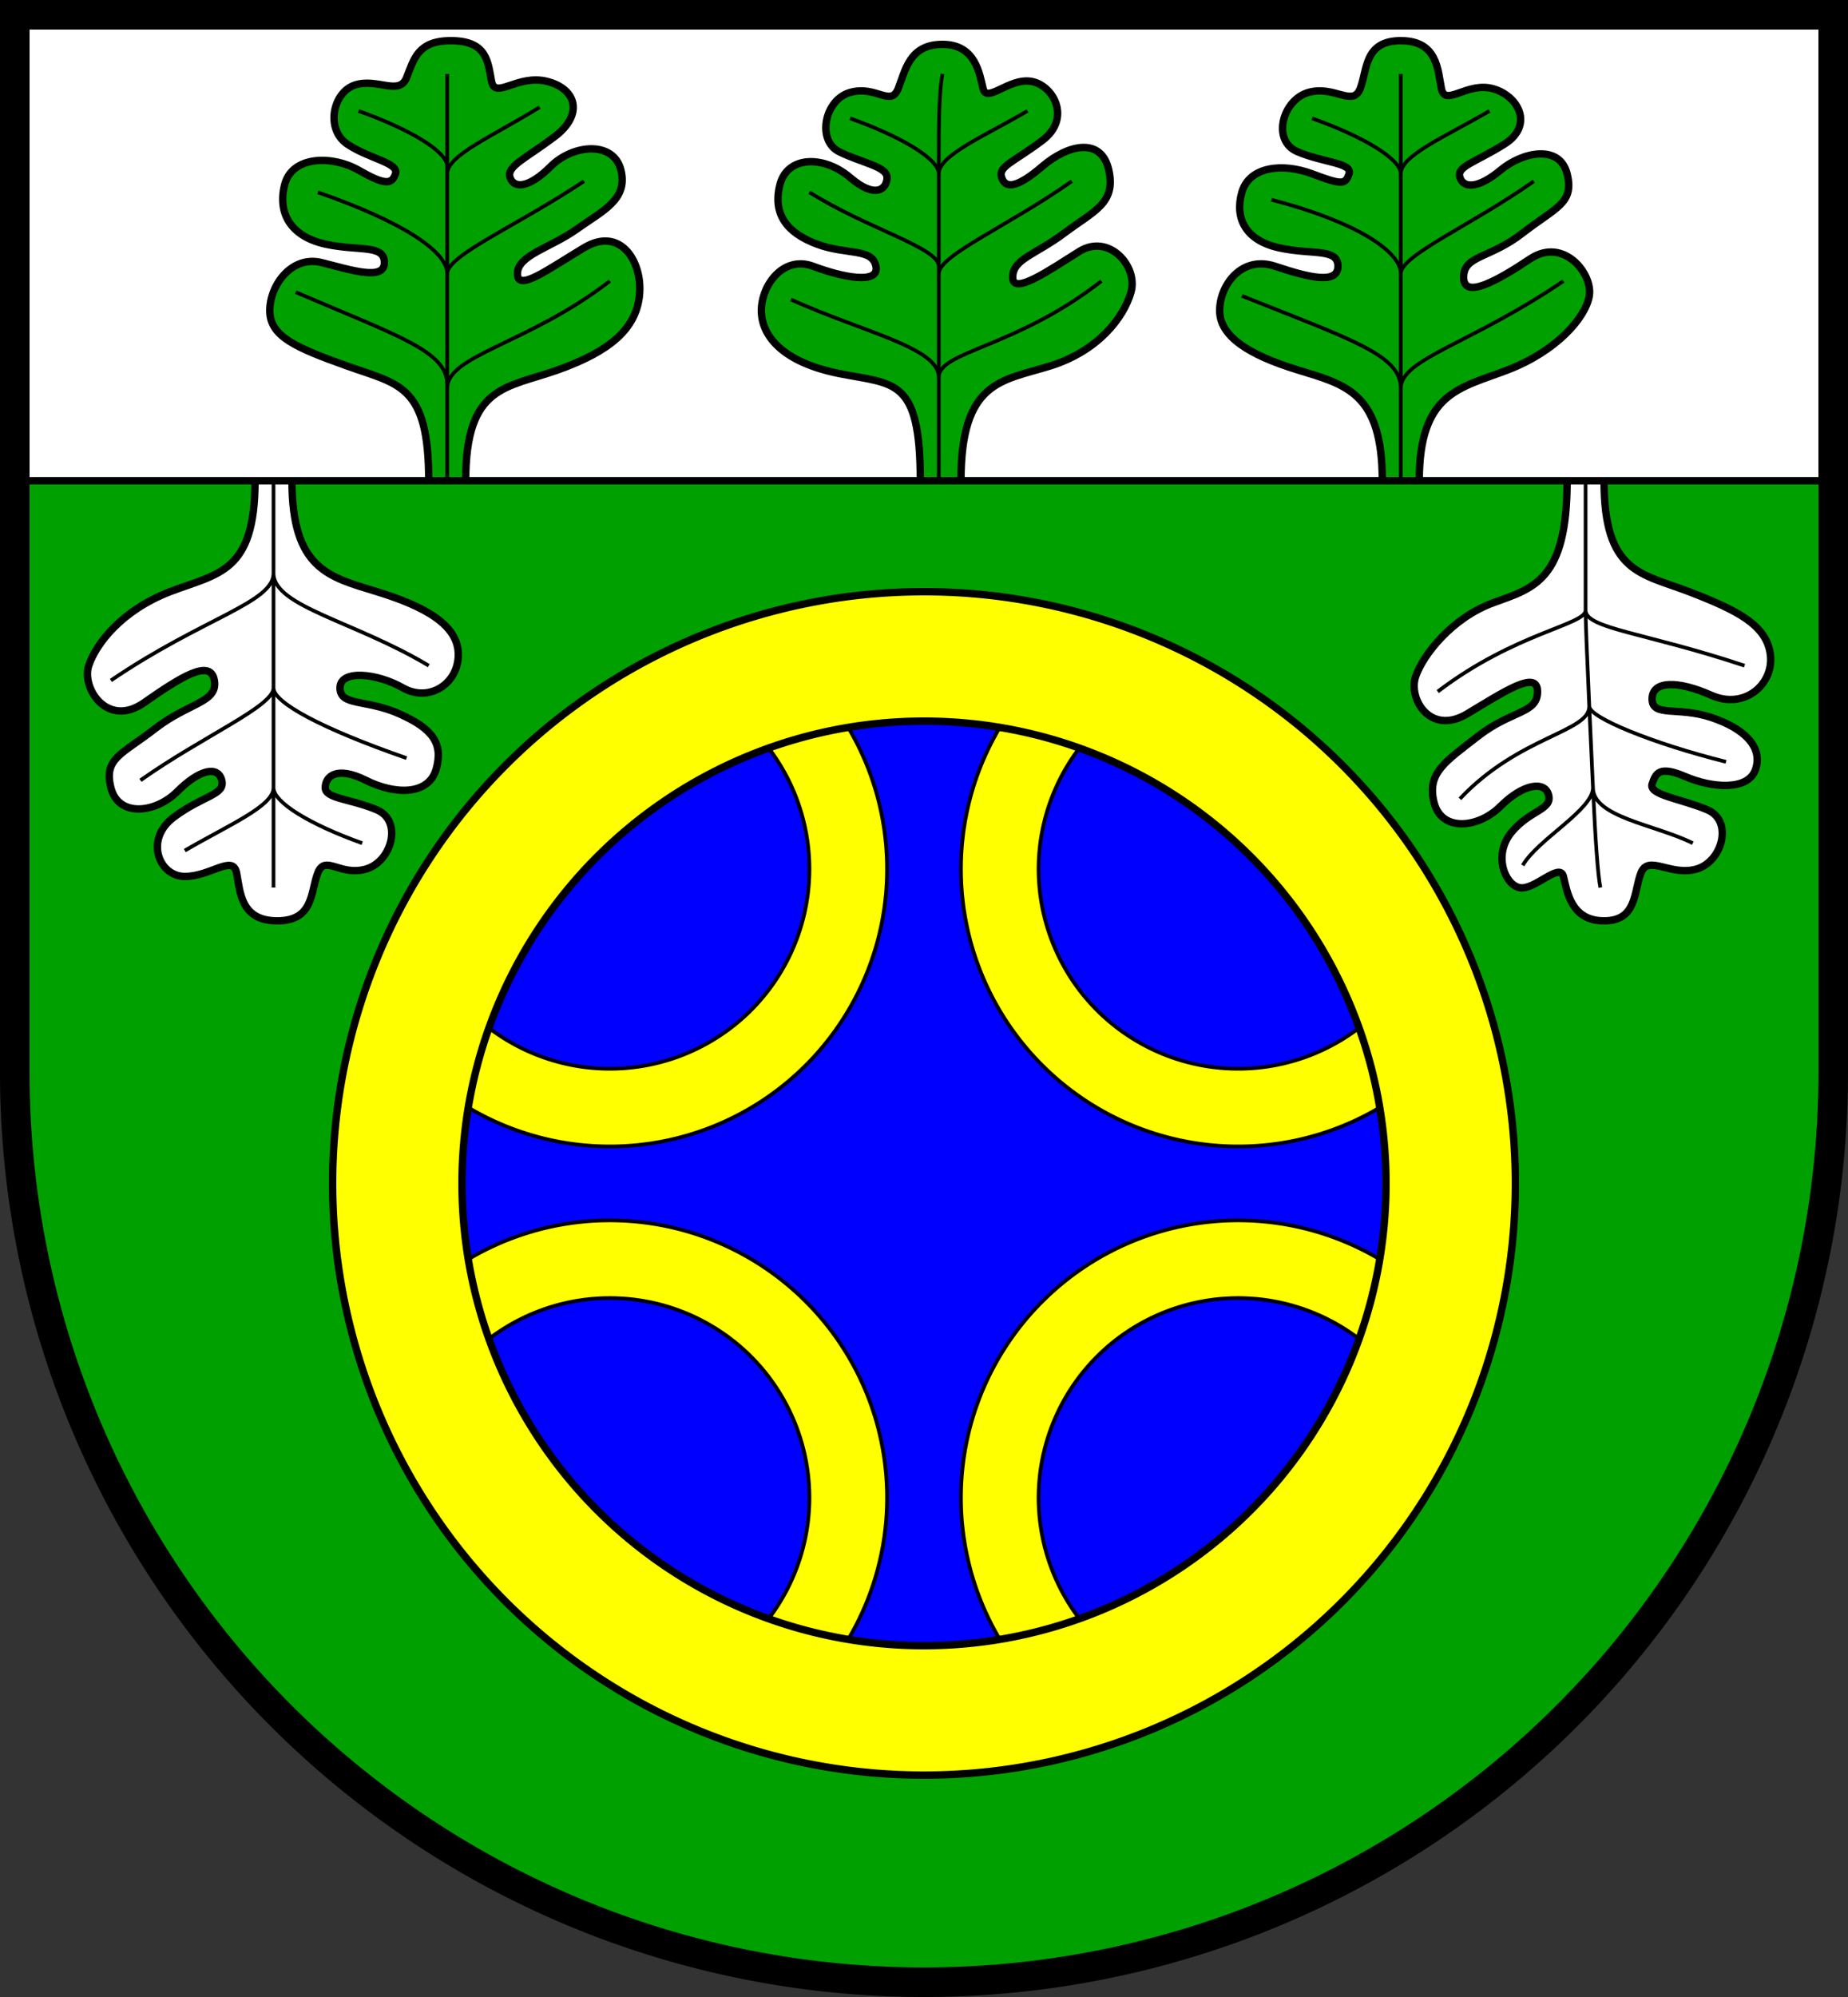
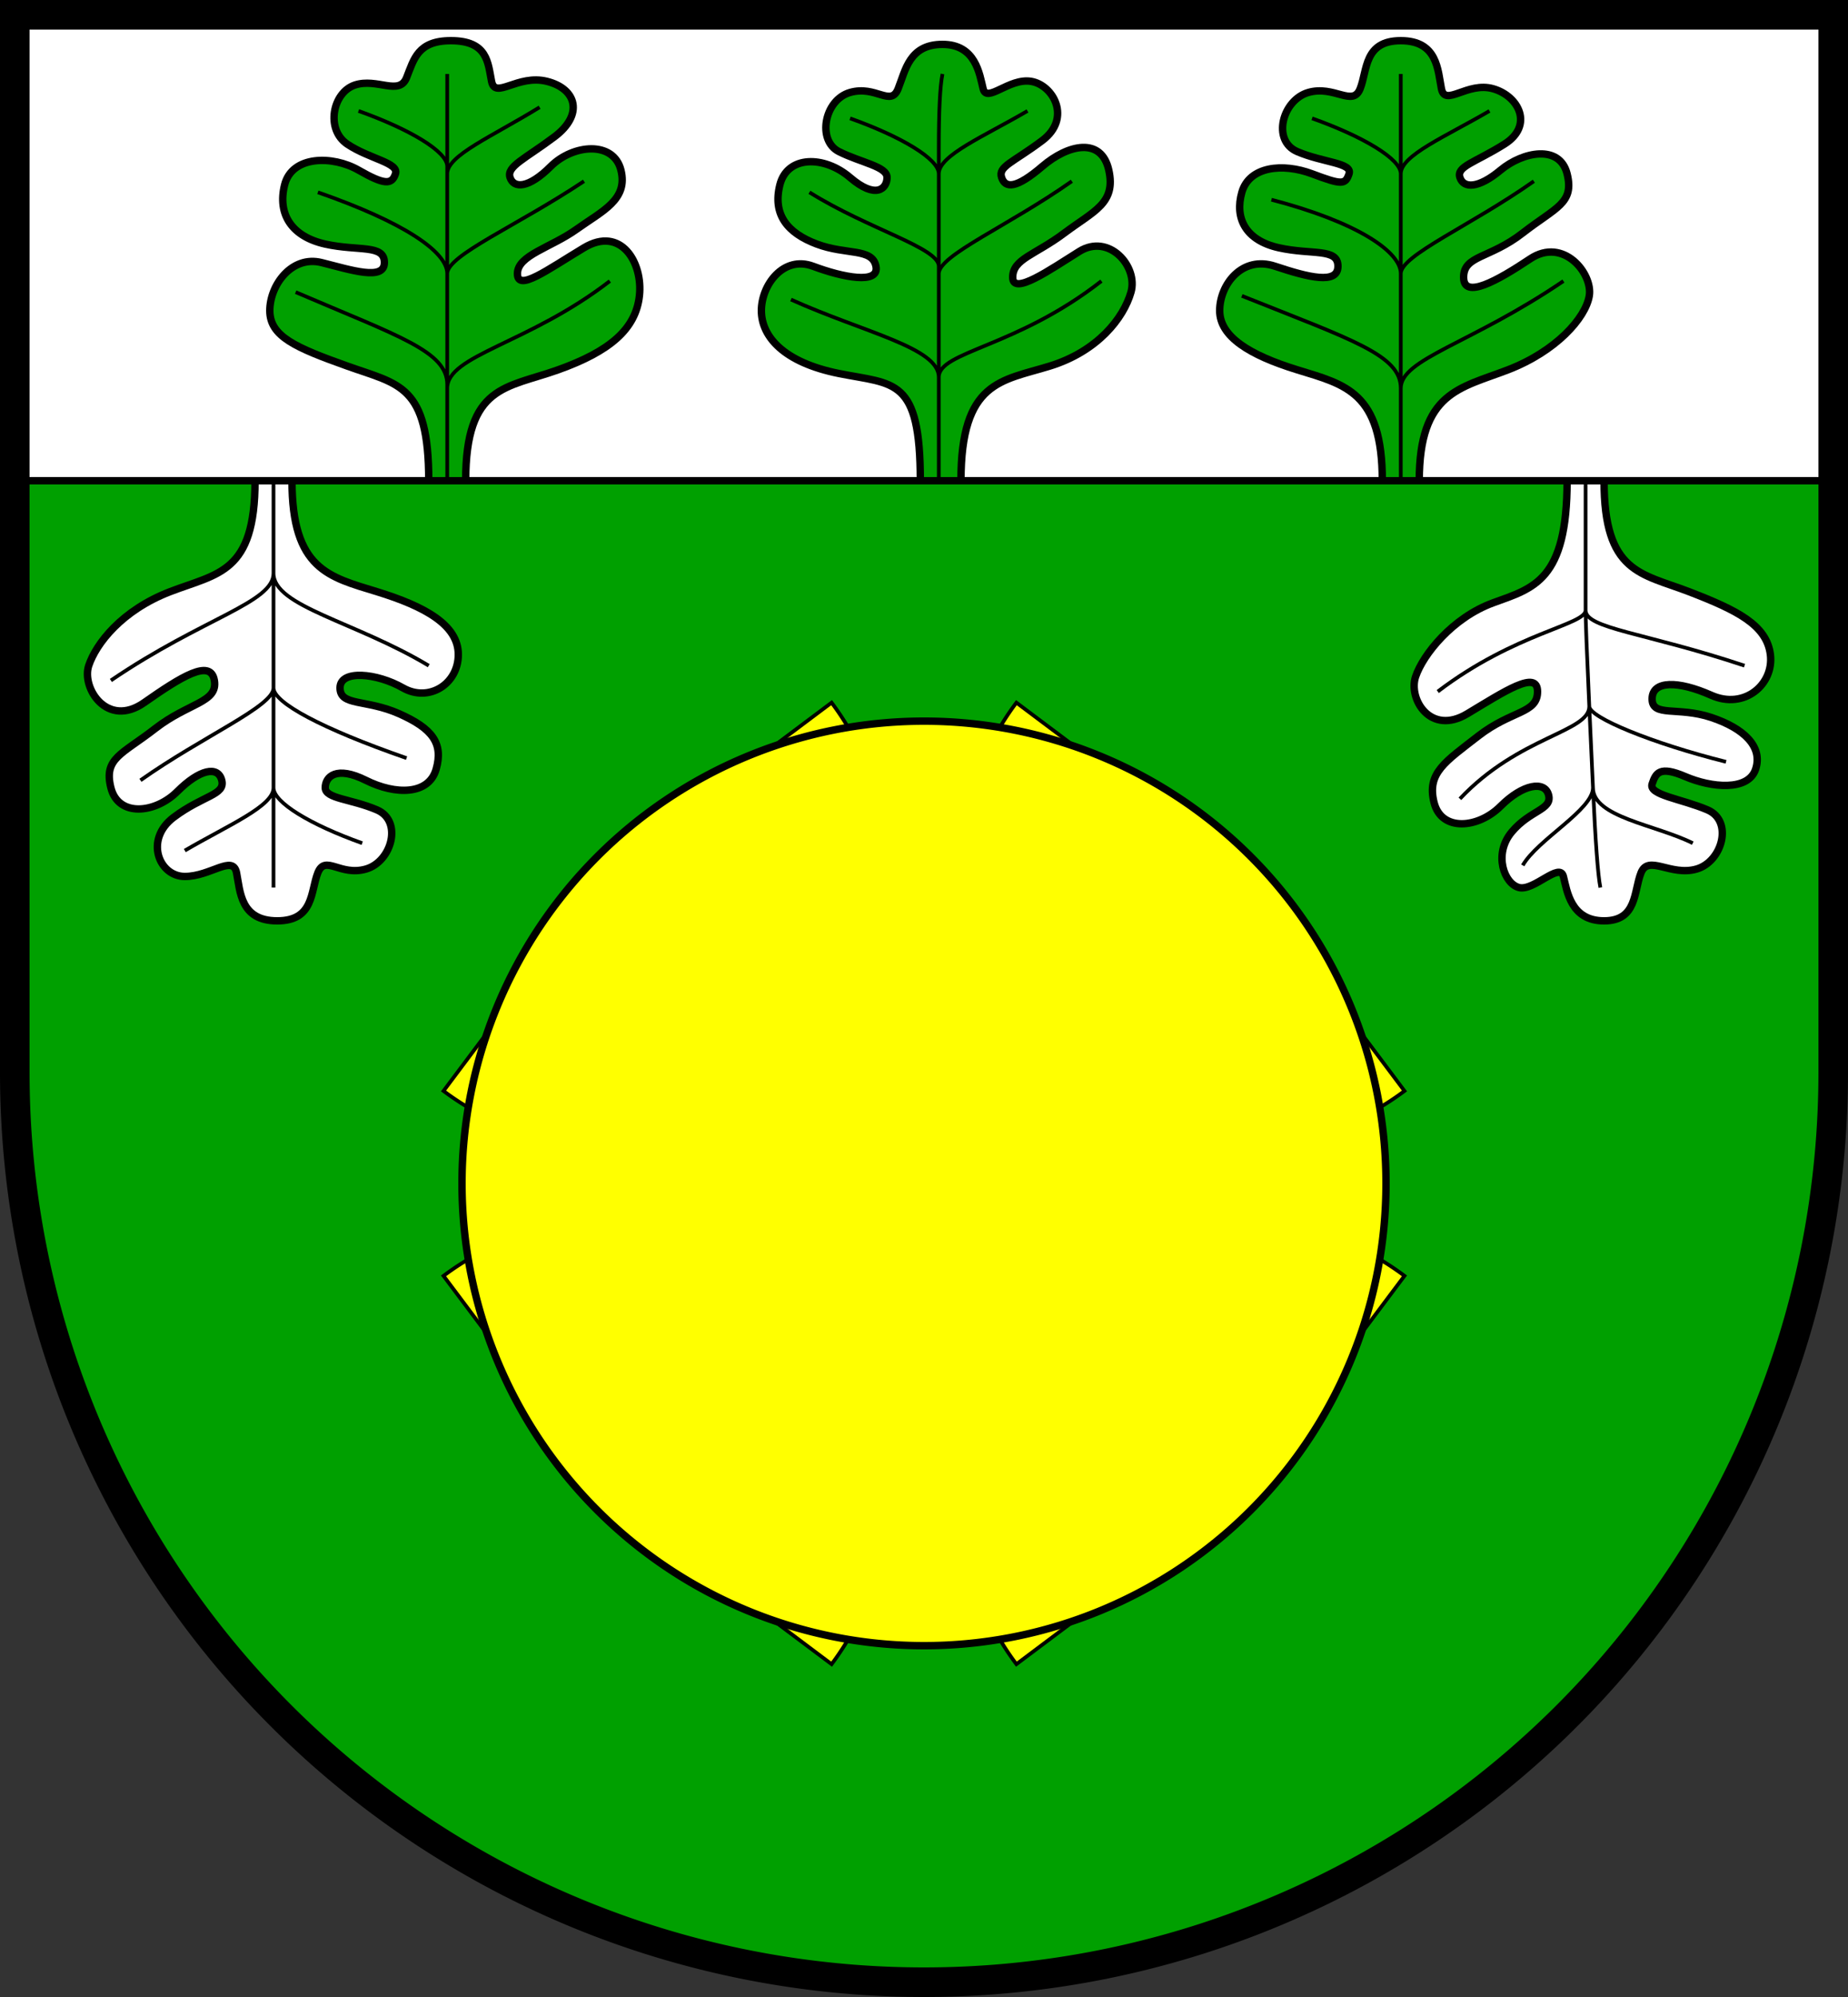
<svg xmlns="http://www.w3.org/2000/svg" xmlns:xlink="http://www.w3.org/1999/xlink" width="500" height="540" viewBox="0 0 500 540">
  <rect x="0" y="0" width="500" height="540" fill="#333333" stroke="none" />
  <path d="M 4,4 v 126 h 492 v -126 z" style="fill:white" />
  <path d="M 4,130 v 160 a 1,1 0 0 0 492,0 v -160 z" style="fill:#00A000" />
  <path d="M 4,245 v 45 a 1,1 0 0 0 492,0 v -40 z" style="fill:#00A000" />
-   <circle cx="250" cy="320" r="125" style="fill:#0000FF" />
  <g style="fill:yellow; fill-rule:evenodd; stroke:black">
    <path id="kl_kreis" d="M 225,190 a 75,75 0 0 1 -105,105 l 12.6,-16.8 a 54,54 0 0 0 75.6,-75.6 z" />
    <use xlink:href="#kl_kreis" transform="matrix(-1 0 0 1 500,0)" />
    <use xlink:href="#kl_kreis" transform="matrix(1 0 0 -1 0,640)" />
    <use xlink:href="#kl_kreis" transform="matrix(-1 0 0 -1 500,640)" />
-     <path d="M 250,160 a 1,1 0 0 0 0,320 1,1 0 0 0 0,-320 m 0,35 a 1,1 0 0 0 0,250 1,1 0 0 0 0,-250" style="stroke-width:2" />
+     <path d="M 250,160 m 0,35 a 1,1 0 0 0 0,250 1,1 0 0 0 0,-250" style="stroke-width:2" />
  </g>
  <g id="eichenblaetter" style="stroke:black; fill:none">
    <g style="fill:#00A000; stroke-width:2">
      <path d="M 116,130 c 0,-26 -8,-26 -22,-31 s -21,-8 -21,-15 s 6,-15 14,-13 s 17,5 17,0 s -7,-3 -16,-5 s -13,-8 -11,-16 s 13,-8 20,-4 s 9,4 10,1 s -7,-4 -13,-8 s -4,-14 2,-16 s 12,3 14,-2 s 3,-10 12,-10    c 10,0 10,6 11,11 s 7,-2 15,0 10,9 2,15 s -13,8 -12,11 5,3 11,-3 s 17,-7 19,1 s -5,11 -12,16 -16,7 -16,12 s 8,-1 18,-7 16,4 15,13 s -8,15 -22,20 -25,4 -25,30" />
      <path d="M 249,130 c 0,-28 -7,-26 -22,-29 s -21,-10 -21,-17 s 6,-15 14,-12 s 18,5 17,0 s -8,-3 -16,-6 s -12,-8 -10,-16 s 12,-8 19,-2 s 10,3 10,0 s -7,-4 -13,-7 s -4,-14 3,-16 s 11,4 13,-1 s 3,-12 12,-12    c 9,0 10,8 11,12 s 7,-3 13,-2 11,10 3,16 s -12,7 -11,10 4,3 11,-3 s 16,-8 18,1 s -4,11 -12,17 -14,7 -14,12 s 10,-2 18,-7 16,4 14,11 s -9,16 -22,20 -24,4 -24,31" />
      <path d="M 374,130 c 0,-24 -10,-26 -23,-30 s -21,-9 -21,-16 s 6,-15 15,-12 s 17,5 17,0 s -7,-3 -16,-5 s -12,-8 -10,-15 s 11,-8 19,-5 s 9,3 10,0 s -7,-3 -14,-6 s -4,-14 3,-16 s 12,4 14,-1 s 1,-13 11,-13    c 10,0 10,8 11,13 s 7,-2 14,0 11,10 3,15 s -13,6 -12,9 5,3 11,-2 s 16,-7 18,1 s -3,9 -12,16 -16,6 -16,12 s 9,1 18,-5 17,4 16,10 s -9,15 -22,20 -24,6 -24,30" />
    </g>
    <g style="fill:white; stroke-width:2">
      <path d="M 79,130 c 0,24 10,26 23,30 s 22,9 22,17 s -8,13 -15,9 s -17,-5 -17,0 s 7,3 16,7 s 12,8 10,15 s -11,7 -19,3 s -11,-1 -11,2 s 7,3 14,6 s 4,14 -3,16 s -11,-4 -13,1 s -1,13 -11,13    c -10,0 -10,-8 -11,-13 s -7,1 -14,1 -11,-10 -3,-16 s 14,-6 13,-10 -6,-3 -12,3 s -16,7 -18,-1 s 3,-9 12,-16 17,-7 16,-13 s -9,-1 -19,6 -17,-4 -15,-10 s 9,-15 22,-20 23,-5 23,-30" />
      <path d="M 434,130 c 0,25 10,25 23,30 s 21,9 22,17 s -7,15 -16,11 s -16,-4 -16,1 s 7,2 16,5 s 14,8 12,14 s -12,5 -19,2 s -8,-1 -9,2 s 8,4 15,7 s 4,14 -3,16 s -13,-4 -15,1 s -1,13 -10,13    c -9,0 -10,-8 -11,-12 s -8,4 -12,3 -7,-9 -2,-15 s 11,-6 10,-10 -7,-3 -13,3 s -16,7 -18,-1 s 3,-11 12,-18 16,-6 16,-12 s -9,0 -19,6 -16,-4 -14,-10 s 10,-16 21,-20 20,-6 20,-33" />
    </g>
    <path d="M 121,130 v -110   m 0,84 c 0,-9 -13,-13 -41,-25 m 41,26 c 0,-9 22,-12 44,-29   m -44,-2 c 0,-6 -12,-14 -35,-22 m 35,22 c 0,-5 19,-13 37,-25   m -37,-4 c 0,-4 -10,-10 -24,-15 m 24,17 c 0,-5 12,-10 25,-18" />
    <path d="M 254,130 v -90 q 0,-15 1,-20   m -1,82 c 0,-8 -20,-12 -40,-21 m 40,21 c 0,-7 21,-8 44,-26   m -44,-4 c 0,-5 -19,-10 -35,-20 m 35,22 c 0,-5 19,-13 36,-25   m -36,-2 c 0,-4 -10,-10 -24,-15 m 24,15 c 0,-5 12,-10 24,-17" />
    <path d="M 379,130 v -110   m 0,85 c 0,-9 -13,-13 -43,-25 m 43,25 c 0,-8 19,-12 44,-29   m -44,-2 c 0,-6 -12,-14 -35,-20 m 35,20 c 0,-5 19,-13 36,-25   m -36,-2 c 0,-4 -10,-10 -24,-15 m 24,15 c 0,-5 12,-10 24,-17" />
    <path d="M 74,130 v 110   m 0,-85 c 0,9 22,13 42,25 m -42,-25 c 0,8 -19,12 -44,29   m 44,2 c 0,4 13,11 36,19 m -36,-19 c 0,5 -19,13 -36,25   m 36,2 c 0,4 10,10 24,15 m -24,-15 c 0,5 -12,10 -24,17" />
    <path d="M 429,130 v 35 q 0,4 1,26 l 1,22 q 1,22 2,27   m -4,-75 c 0,5 16,6 43,15 m -43,-15 c 0,4 -19,6 -40,22   m 41,4 c 0,3 17,10 37,15 m -37,-15 c 0,7 -19,8 -35,25   m 36,-3 c 0,8 17,10 27,15 m -27,-15 c 0,6 -15,14 -19,21" />
  </g>
  <path d="M 4,130 h 492" style="fill:none; stroke:black; stroke-width:2" />
  <path d="M 4,4 v 286 a 1,1 0 0 0 492,0 v -286 z" style="fill:none; stroke:black; stroke-width:8" />
</svg>